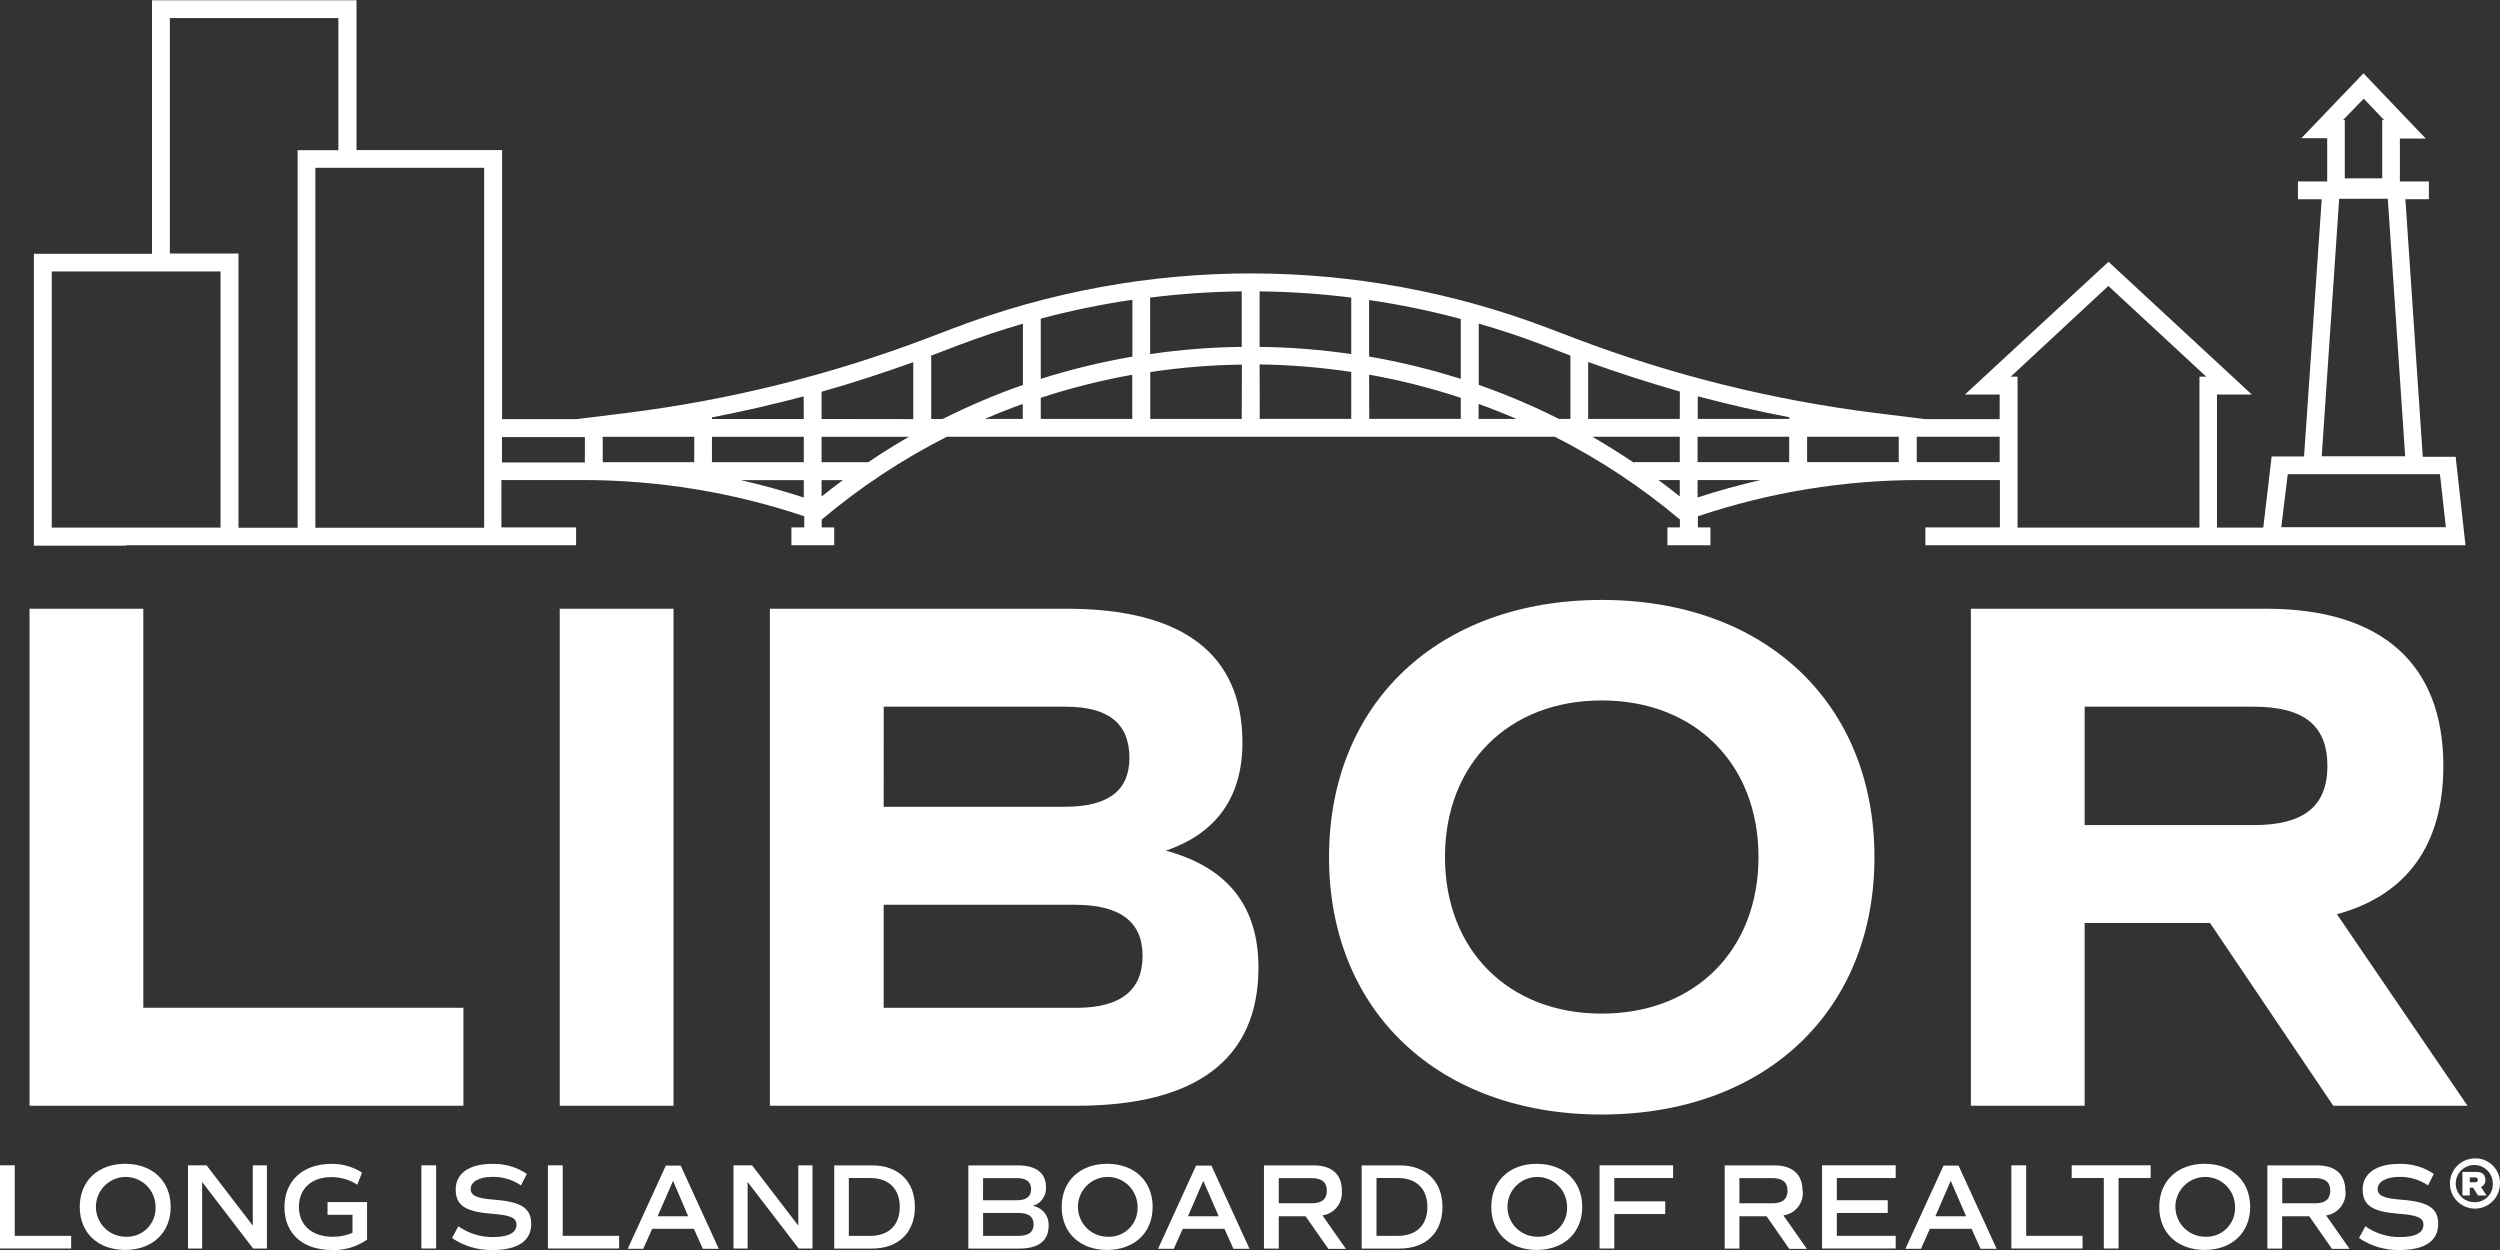
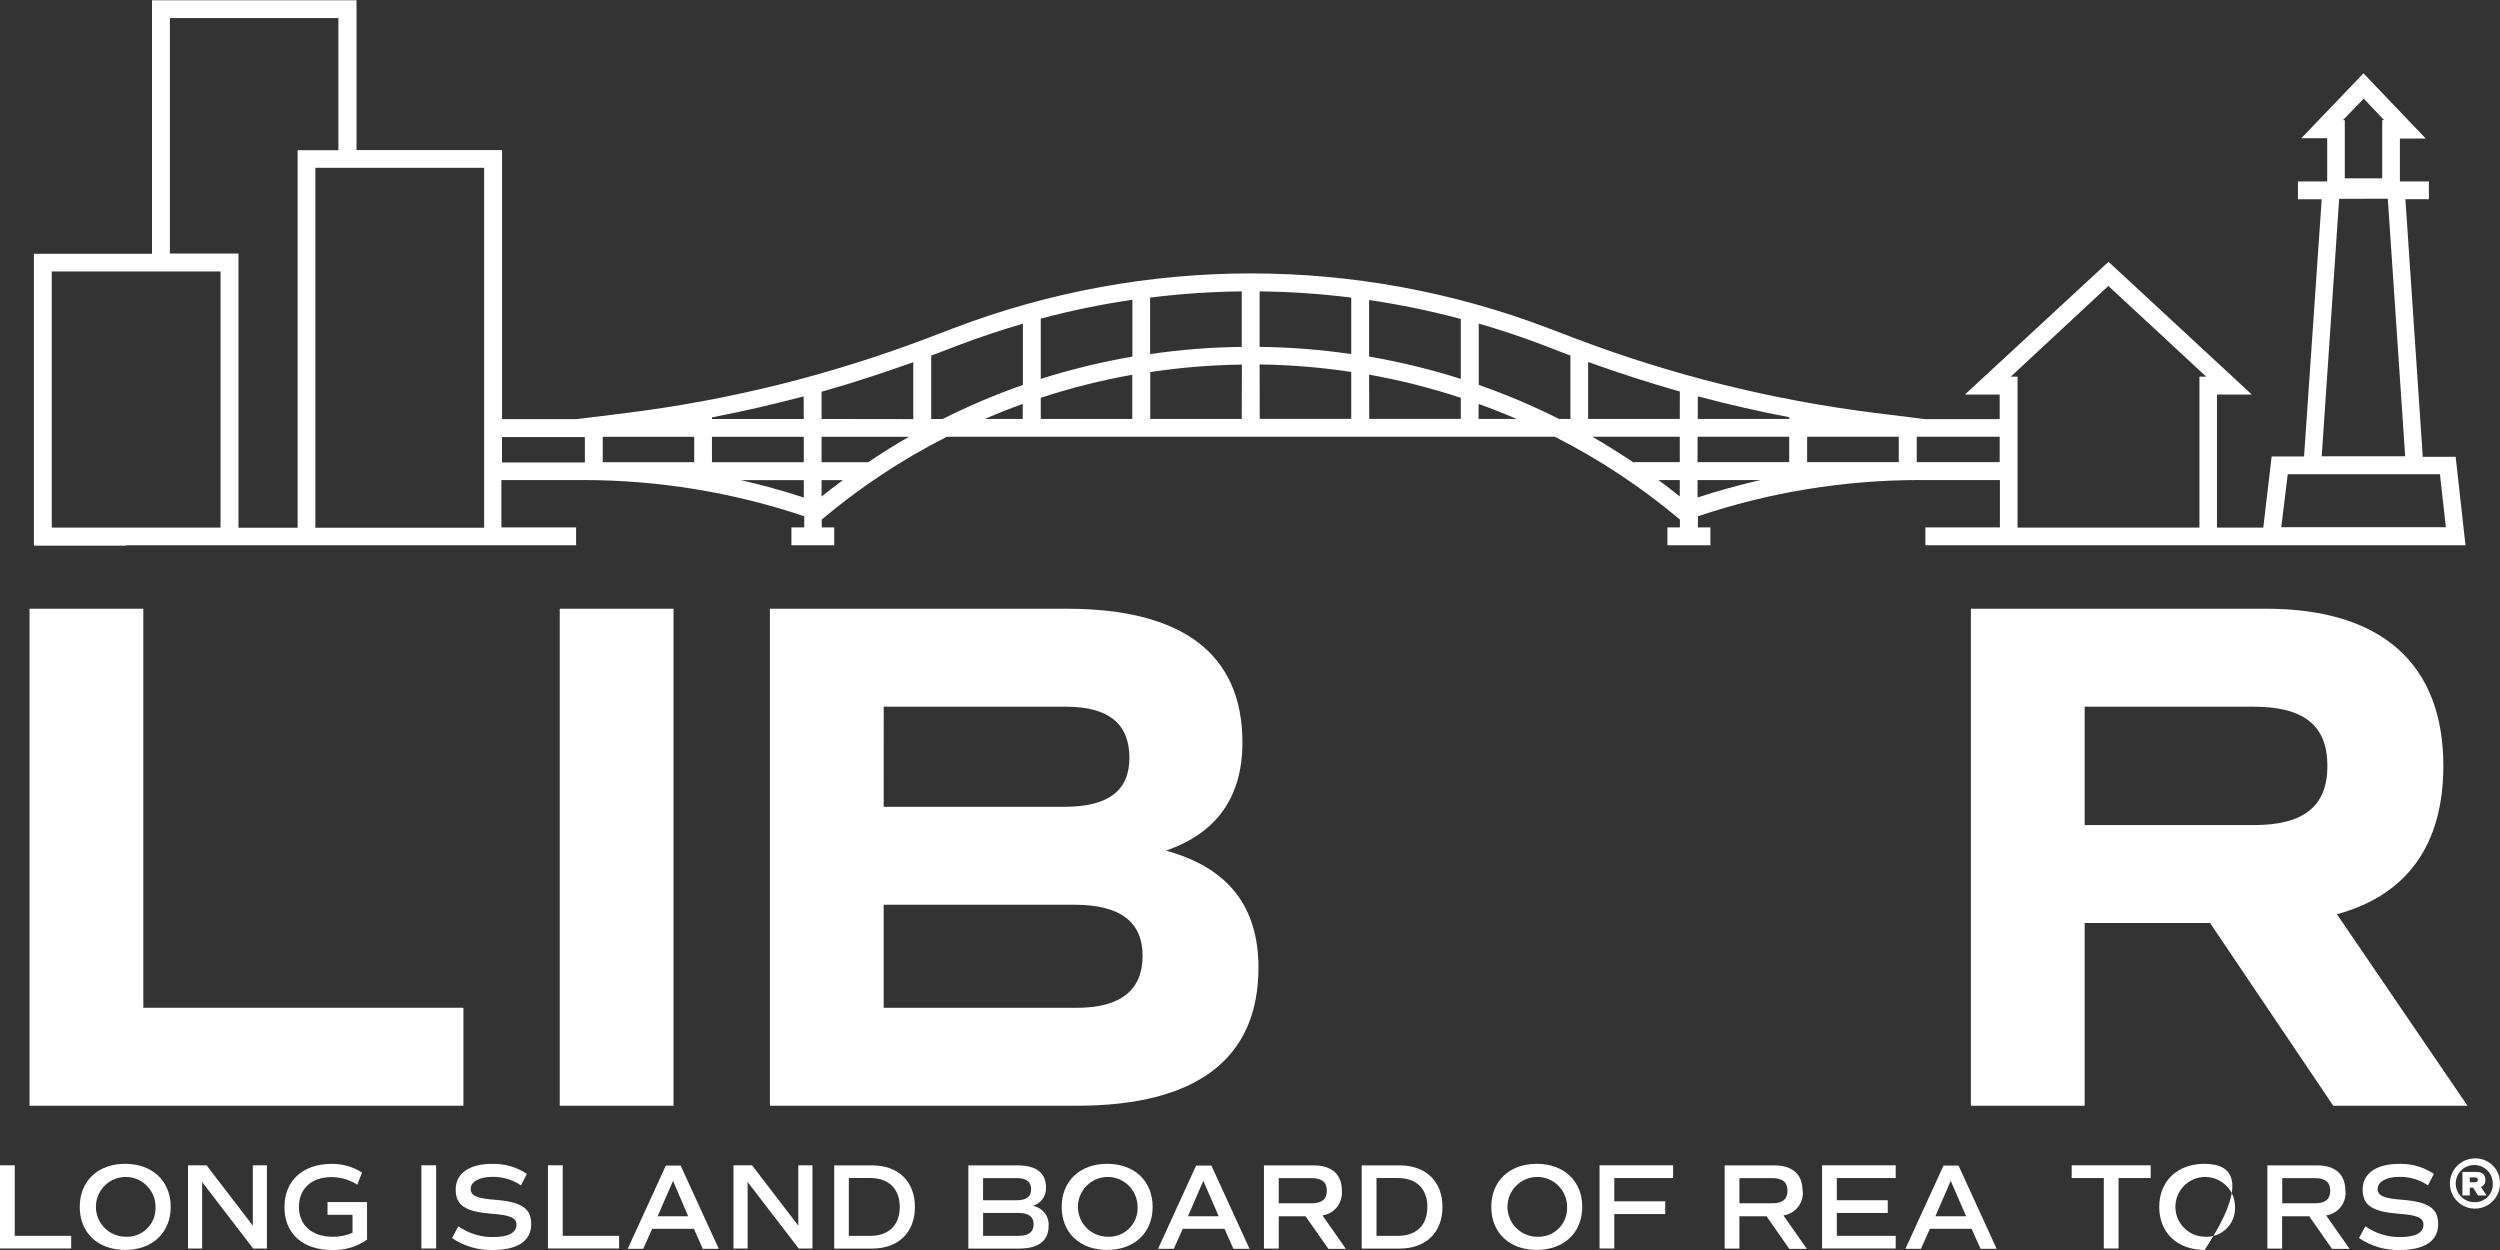
<svg xmlns="http://www.w3.org/2000/svg" fill="none" viewBox="0 0 212 106" height="106" width="212">
  <rect x="0" y="0" width="212" height="106" fill="#333333" stroke="none" />
  <g clip-path="url(#clip0_2027_1594)">
    <path fill="white" d="M39.299 85.458H12.153V51.62H2.505V93.766H39.299V85.458Z" />
    <path fill="white" d="M57.114 51.62H47.466V93.766H57.114V51.62Z" />
    <path fill="white" d="M91.258 85.464H74.935V76.723H91.131C94.967 76.723 96.891 78.149 96.891 81.059C96.891 83.969 95.036 85.464 91.264 85.464H91.258ZM74.941 59.928H90.4C93.982 59.928 95.774 61.354 95.774 64.264C95.774 67.052 93.982 68.415 90.273 68.415H74.935L74.941 59.928ZM98.867 72.133C103.198 70.649 105.358 67.549 105.358 62.965C105.358 55.459 100.289 51.62 90.457 51.62H65.287V93.766H91.321C101.458 93.766 106.717 89.8 106.717 82.052C106.717 76.856 104.12 73.559 98.861 72.133" />
-     <path fill="white" d="M135.827 85.955C127.913 85.955 122.534 80.562 122.534 72.676C122.534 64.789 127.913 59.397 135.827 59.397C143.741 59.397 149.121 64.789 149.121 72.676C149.121 80.562 143.741 85.955 135.827 85.955ZM135.827 50.875C121.975 50.875 112.702 59.616 112.702 72.693C112.702 85.77 122.004 94.511 135.827 94.511C149.651 94.511 158.953 85.77 158.953 72.693C158.953 59.616 149.679 50.875 135.827 50.875Z" />
    <path fill="white" d="M191.121 69.968H176.779V59.928H191.121C195.389 59.928 197.364 61.539 197.364 64.945C197.364 68.352 195.389 69.968 191.121 69.968ZM207.196 64.945C207.196 56.285 201.943 51.62 192.175 51.62H167.131V93.766H176.779V78.27H187.412L197.86 93.766H209.241L198.171 77.525C204.109 75.915 207.196 71.642 207.196 64.945Z" />
    <path fill="white" d="M1.25 98.818H0V105.873H6.036V104.799H1.25V98.818Z" />
    <path fill="white" d="M10.61 104.874C10.112 104.864 9.628 104.706 9.219 104.422C8.81 104.137 8.494 103.737 8.31 103.273C8.127 102.808 8.085 102.3 8.189 101.812C8.292 101.324 8.538 100.877 8.894 100.528C9.25 100.179 9.701 99.943 10.191 99.85C10.68 99.757 11.186 99.811 11.645 100.005C12.104 100.199 12.495 100.525 12.77 100.941C13.045 101.358 13.191 101.846 13.19 102.345C13.206 102.687 13.149 103.027 13.024 103.345C12.899 103.662 12.708 103.95 12.465 104.189C12.221 104.427 11.93 104.612 11.61 104.73C11.291 104.848 10.95 104.897 10.61 104.874ZM10.61 98.691C8.306 98.691 6.762 100.151 6.762 102.345C6.762 104.539 8.3 105.994 10.61 105.994C12.919 105.994 14.475 104.533 14.475 102.345C14.475 100.157 12.931 98.691 10.61 98.691Z" />
    <path fill="white" d="M21.438 103.933L17.515 98.818H15.943V105.873H17.141V100.232L21.466 105.873H22.636V98.818H21.438V103.933Z" />
    <path fill="white" d="M27.774 103.015H29.893V104.539C29.368 104.768 28.801 104.884 28.229 104.88C26.466 104.88 25.349 103.904 25.349 102.351C25.349 100.798 26.415 99.817 28.119 99.817C28.892 99.819 29.648 100.043 30.297 100.463L30.7 99.436C29.931 98.94 29.033 98.683 28.119 98.697C25.672 98.697 24.122 100.128 24.122 102.368C24.122 104.609 25.666 106 28.154 106C29.213 106.04 30.257 105.732 31.126 105.122V101.935H27.774V103.015Z" />
    <path fill="white" d="M36.983 98.818H35.733V105.873H36.983V98.818Z" />
    <path fill="white" d="M41.972 101.739C40.411 101.624 39.916 101.393 39.916 100.815C39.916 100.238 40.595 99.799 41.724 99.799C42.597 99.776 43.456 100.028 44.178 100.521L44.679 99.545C43.81 98.963 42.781 98.666 41.736 98.697C39.789 98.697 38.643 99.505 38.643 100.867C38.643 102.23 39.472 102.755 41.724 102.929C43.291 103.044 43.798 103.275 43.798 103.852C43.798 104.551 43.101 104.903 41.799 104.903C40.751 104.912 39.726 104.593 38.867 103.991L38.331 104.984C39.349 105.677 40.558 106.032 41.787 106C43.895 106 45.047 105.232 45.047 103.8C45.047 102.461 44.218 101.912 41.949 101.739" />
    <path fill="white" d="M47.719 98.818H46.464V105.873H52.5V104.799H47.719V98.818Z" />
    <path fill="white" d="M55.766 103.142L57.074 100.134L58.358 103.142H55.766ZM56.463 98.841L53.232 105.896H54.545L55.306 104.204H58.842L59.596 105.896H60.95L57.719 98.841H56.463Z" />
    <path fill="white" d="M67.695 103.933L63.772 98.818H62.2V105.873H63.398V100.232L67.729 105.873H68.898V98.818H67.695V103.933Z" />
    <path fill="white" d="M73.806 104.799H71.98V99.897H73.806C75.367 99.897 76.3 100.815 76.3 102.351C76.3 103.887 75.367 104.799 73.806 104.799ZM73.938 98.824H70.742V105.879H73.95C76.185 105.879 77.584 104.516 77.584 102.351C77.584 100.186 76.185 98.824 73.95 98.824" />
    <path fill="white" d="M86.391 104.799H83.367V102.859H86.379C87.226 102.859 87.652 103.177 87.652 103.823C87.652 104.47 87.226 104.799 86.391 104.799ZM83.367 99.903H86.247C87.036 99.903 87.439 100.221 87.439 100.844C87.439 101.468 87.036 101.78 86.241 101.78H83.361L83.367 99.903ZM87.583 102.259C87.92 102.163 88.214 101.956 88.417 101.67C88.62 101.385 88.72 101.039 88.701 100.688C88.701 99.465 87.871 98.824 86.287 98.824H82.117V105.879H86.431C88.067 105.879 88.925 105.215 88.925 103.945C88.947 103.548 88.822 103.157 88.574 102.846C88.327 102.535 87.974 102.326 87.583 102.259Z" />
    <path fill="white" d="M93.885 104.874C93.386 104.864 92.903 104.706 92.494 104.422C92.085 104.137 91.769 103.737 91.585 103.273C91.402 102.808 91.36 102.3 91.463 101.812C91.567 101.324 91.813 100.877 92.169 100.528C92.525 100.179 92.976 99.943 93.465 99.85C93.955 99.757 94.461 99.811 94.92 100.005C95.379 100.199 95.77 100.525 96.045 100.941C96.32 101.358 96.466 101.846 96.465 102.345C96.48 102.687 96.424 103.027 96.299 103.345C96.174 103.662 95.983 103.95 95.739 104.189C95.496 104.427 95.205 104.612 94.885 104.73C94.565 104.848 94.224 104.897 93.885 104.874ZM93.885 98.691C91.581 98.691 90.031 100.151 90.031 102.345C90.031 104.539 91.575 105.994 93.885 105.994C96.194 105.994 97.744 104.533 97.744 102.345C97.744 100.157 96.206 98.691 93.885 98.691Z" />
    <path fill="white" d="M100.738 103.142L102.04 100.134L103.348 103.142H100.738ZM101.43 98.841L98.204 105.896H99.54L100.295 104.204H103.837L104.592 105.896H105.957L102.726 98.841H101.43Z" />
    <path fill="white" d="M108.439 102.039V99.903H111.21C112.091 99.903 112.517 100.255 112.517 100.971C112.517 101.687 112.091 102.039 111.21 102.039H108.439ZM113.79 100.971C113.79 99.58 112.943 98.824 111.388 98.824H107.184V105.879H108.439V103.142H110.714L112.644 105.902H114.13L112.143 103.067C112.63 102.998 113.072 102.745 113.378 102.359C113.684 101.974 113.832 101.485 113.79 100.994" />
    <path fill="white" d="M118.548 104.799H116.728V99.897H118.548C120.115 99.897 121.042 100.815 121.042 102.351C121.042 103.887 120.115 104.799 118.548 104.799ZM118.686 98.824H115.472V105.879H118.686C120.921 105.879 122.321 104.516 122.321 102.351C122.321 100.186 120.921 98.824 118.686 98.824Z" />
    <path fill="white" d="M130.309 104.874C129.811 104.864 129.327 104.706 128.918 104.422C128.509 104.137 128.193 103.737 128.01 103.273C127.826 102.808 127.784 102.3 127.888 101.812C127.992 101.324 128.237 100.877 128.593 100.528C128.949 100.179 129.4 99.943 129.89 99.85C130.379 99.757 130.885 99.811 131.344 100.005C131.803 100.199 132.194 100.525 132.469 100.941C132.744 101.358 132.89 101.846 132.889 102.345C132.905 102.687 132.848 103.027 132.723 103.345C132.598 103.662 132.407 103.95 132.164 104.189C131.92 104.427 131.629 104.612 131.309 104.73C130.99 104.848 130.649 104.897 130.309 104.874ZM130.309 98.691C128.005 98.691 126.461 100.151 126.461 102.345C126.461 104.539 127.999 105.994 130.309 105.994C132.619 105.994 134.174 104.533 134.174 102.345C134.174 100.157 132.63 98.691 130.309 98.691Z" />
    <path fill="white" d="M135.643 105.873H136.892V102.952H141.212V101.872H136.892V99.897H141.88V98.818H135.643V105.873Z" />
    <path fill="white" d="M147.502 102.039V99.903H150.278C151.159 99.903 151.58 100.255 151.58 100.971C151.58 101.687 151.159 102.039 150.278 102.039H147.502ZM152.853 100.971C152.853 99.58 152.006 98.824 150.451 98.824H146.252V105.879H147.502V103.142H149.806L151.729 105.902H153.221L151.234 103.067C151.72 102.998 152.162 102.745 152.467 102.359C152.773 101.973 152.919 101.485 152.876 100.994" />
    <path fill="white" d="M154.512 105.873H160.755V104.799H155.762V102.859H160.081V101.78H155.762V99.897H160.755V98.818H154.512V105.873Z" />
    <path fill="white" d="M164.119 103.142L165.421 100.134L166.728 103.142H164.119ZM164.81 98.841L161.579 105.896H162.898L163.653 104.204H167.189L167.949 105.896H169.314L166.083 98.841H164.81Z" />
-     <path fill="white" d="M171.82 98.818H170.564V105.873H176.6V104.799H171.82V98.818Z" />
    <path fill="white" d="M175.679 99.897H178.403V105.873H179.653V99.897H182.377V98.818H175.679V99.897Z" />
-     <path fill="white" d="M186.951 104.874C186.453 104.864 185.969 104.706 185.56 104.422C185.151 104.137 184.835 103.737 184.651 103.273C184.468 102.808 184.426 102.3 184.529 101.812C184.633 101.324 184.879 100.877 185.235 100.528C185.591 100.179 186.042 99.943 186.531 99.85C187.021 99.757 187.527 99.811 187.986 100.005C188.445 100.199 188.836 100.525 189.111 100.941C189.386 101.358 189.532 101.846 189.531 102.345C189.546 102.687 189.49 103.027 189.365 103.345C189.24 103.662 189.049 103.95 188.805 104.189C188.562 104.427 188.271 104.612 187.951 104.73C187.631 104.848 187.29 104.897 186.951 104.874ZM186.951 98.691C184.647 98.691 183.103 100.151 183.103 102.345C183.103 104.539 184.641 105.994 186.951 105.994C189.26 105.994 190.815 104.533 190.815 102.345C190.815 100.157 189.272 98.691 186.951 98.691Z" />
+     <path fill="white" d="M186.951 104.874C186.453 104.864 185.969 104.706 185.56 104.422C185.151 104.137 184.835 103.737 184.651 103.273C184.468 102.808 184.426 102.3 184.529 101.812C184.633 101.324 184.879 100.877 185.235 100.528C185.591 100.179 186.042 99.943 186.531 99.85C187.021 99.757 187.527 99.811 187.986 100.005C188.445 100.199 188.836 100.525 189.111 100.941C189.386 101.358 189.532 101.846 189.531 102.345C189.546 102.687 189.49 103.027 189.365 103.345C189.24 103.662 189.049 103.95 188.805 104.189C188.562 104.427 188.271 104.612 187.951 104.73C187.631 104.848 187.29 104.897 186.951 104.874ZM186.951 98.691C184.647 98.691 183.103 100.151 183.103 102.345C183.103 104.539 184.641 105.994 186.951 105.994C190.815 100.157 189.272 98.691 186.951 98.691Z" />
    <path fill="white" d="M193.534 102.039V99.903H196.305C197.186 99.903 197.607 100.255 197.607 100.971C197.607 101.687 197.186 102.039 196.305 102.039H193.534ZM198.885 100.971C198.885 99.58 198.039 98.824 196.483 98.824H192.273V105.879H193.523V103.142H195.827L197.751 105.902H199.242L197.255 103.067C197.742 102.998 198.183 102.745 198.488 102.359C198.794 101.973 198.94 101.485 198.897 100.994" />
    <path fill="white" d="M203.688 101.739C202.128 101.624 201.626 101.393 201.626 100.815C201.626 100.238 202.312 99.799 203.441 99.799C204.314 99.777 205.172 100.029 205.894 100.521L206.39 99.545C205.523 98.962 204.496 98.665 203.452 98.697C201.505 98.697 200.354 99.505 200.354 100.867C200.354 102.23 201.183 102.755 203.441 102.929C205.002 103.044 205.508 103.275 205.508 103.852C205.508 104.551 204.817 104.903 203.516 104.903C202.468 104.912 201.443 104.593 200.584 103.991L200.042 104.984C201.06 105.676 202.269 106.032 203.498 106C205.612 106 206.758 105.232 206.758 103.8C206.758 102.461 205.935 101.912 203.665 101.739" />
    <path fill="white" d="M209.765 101.941C209.457 101.931 209.158 101.83 208.906 101.651C208.655 101.472 208.461 101.222 208.35 100.933C208.239 100.644 208.215 100.329 208.282 100.027C208.348 99.725 208.502 99.449 208.724 99.234C208.945 99.018 209.226 98.873 209.529 98.817C209.833 98.76 210.146 98.794 210.43 98.915C210.715 99.035 210.957 99.237 211.128 99.495C211.298 99.753 211.39 100.056 211.39 100.365C211.399 100.579 211.363 100.793 211.285 100.992C211.206 101.191 211.085 101.371 210.932 101.52C210.778 101.669 210.595 101.784 210.394 101.856C210.193 101.929 209.979 101.958 209.765 101.941ZM209.765 98.235C209.35 98.256 208.951 98.399 208.616 98.646C208.281 98.893 208.026 99.232 207.882 99.623C207.737 100.014 207.711 100.438 207.805 100.844C207.898 101.25 208.109 101.619 208.41 101.906C208.711 102.193 209.09 102.385 209.499 102.459C209.908 102.533 210.329 102.485 210.711 102.321C211.094 102.157 211.419 101.884 211.648 101.537C211.877 101.189 212 100.782 212 100.365C212.007 100.074 211.954 99.784 211.843 99.515C211.731 99.246 211.565 99.004 211.355 98.803C211.144 98.602 210.894 98.448 210.62 98.35C210.346 98.252 210.055 98.213 209.765 98.235Z" />
    <path fill="white" d="M209.857 100.255H209.437V99.846H209.857C210.042 99.846 210.122 99.909 210.122 100.048C210.122 100.186 210.042 100.255 209.857 100.255ZM210.756 100.042C210.756 99.609 210.497 99.378 210.001 99.378H208.815V101.376H209.437V100.717H209.719L210.134 101.376H210.86L210.382 100.654C210.504 100.609 210.607 100.524 210.675 100.413C210.743 100.302 210.772 100.171 210.756 100.042Z" />
    <path fill="white" d="M4.389 23.019H18.702V44.738H4.389V23.019ZM14.405 1.53H28.695V12.736H25.239V44.75H20.223V21.5H14.405V1.53ZM41.056 44.75H26.742V14.232H41.056V44.75ZM49.597 37.065V39.219H42.57V37.065H49.597ZM81.362 29.242C83.14 28.573 84.933 27.974 86.742 27.447V32.643C84.415 33.458 82.143 34.422 79.94 35.53H78.966V30.189H78.874L79.11 30.103L81.362 29.242ZM133.022 30.097L133.172 30.149V35.524H132.198C129.995 34.416 127.723 33.452 125.396 32.637V27.441C127.205 27.961 128.998 28.557 130.776 29.231L133.022 30.097ZM169.573 39.19H162.541V37.036H169.573V39.19ZM178.789 24.248L187.089 31.939H186.513V44.738H171.088V31.939H170.512L178.789 24.248ZM143.954 42.186V40.708H149.299C147.502 41.118 145.716 41.609 143.954 42.186ZM140.636 40.708H142.445V42.1C141.869 41.626 141.247 41.159 140.636 40.708ZM142.445 37.036V39.19H138.563V39.242C137.411 38.472 136.234 37.737 135.032 37.036H142.445ZM142.445 35.524H134.675V30.697C137.244 31.621 139.859 32.464 142.451 33.203L142.445 35.524ZM151.73 35.524H143.971V33.607C146.54 34.288 149.155 34.889 151.741 35.385L151.73 35.524ZM153.244 39.19V37.036H161.014V39.19H153.244ZM143.954 39.19V37.036H151.724V39.19H143.954ZM125.384 35.524V34.254C126.467 34.641 127.539 35.068 128.598 35.524H125.384ZM86.731 35.524H83.522C84.576 35.068 85.648 34.641 86.731 34.254V35.524ZM96.015 31.777V35.524H88.257V33.734C90.798 32.901 93.394 32.246 96.027 31.777H96.015ZM96.027 30.241C93.397 30.694 90.802 31.325 88.257 32.129V27.02C90.814 26.338 93.409 25.804 96.027 25.42V30.241ZM105.3 29.416C102.699 29.445 100.104 29.649 97.53 30.027V25.236C100.108 24.913 102.702 24.738 105.3 24.71V29.416ZM114.585 30.027C112.011 29.649 109.416 29.445 106.815 29.416V24.71C109.413 24.738 112.007 24.913 114.585 25.236V30.027ZM116.1 30.259V25.443C118.72 25.827 121.317 26.363 123.875 27.049V32.129C121.329 31.324 118.731 30.691 116.1 30.235V30.259ZM116.1 31.771C118.735 32.241 121.333 32.897 123.875 33.734V35.518H116.111L116.1 31.771ZM106.815 30.905C109.416 30.939 112.012 31.151 114.585 31.54V35.518H106.826L106.815 30.905ZM105.3 35.524H97.542V31.552C100.114 31.163 102.71 30.951 105.312 30.917L105.3 35.524ZM73.621 39.196H69.67V37.042H77.077C75.898 37.716 74.746 38.436 73.621 39.202V39.196ZM69.67 40.714H71.479C70.868 41.164 70.263 41.632 69.67 42.105V40.714ZM62.816 40.714H68.161V42.192C66.399 41.615 64.617 41.122 62.816 40.714ZM58.871 37.042V39.196H51.112V37.042H58.871ZM68.161 37.042V39.196H60.374V37.042H68.161ZM68.161 35.53H60.374V35.391C62.983 34.895 65.558 34.294 68.15 33.613L68.161 35.53ZM69.67 35.53V33.22C72.291 32.481 74.854 31.638 77.446 30.715V35.541L69.67 35.53ZM194.001 40.212H206.908L207.409 44.704H193.453L194.001 40.212ZM202.485 16.853L203.959 38.693H196.881L198.361 16.858L202.485 16.853ZM200.446 8.366L202.174 10.184H202.012V15.121H198.839V10.19H198.678L200.446 8.366ZM10.719 46.239H48.854V44.721H42.519V40.708H49.43C55.812 40.707 62.151 41.744 68.201 43.78V44.721H67.113V46.239H70.741V44.721H69.682V44.057C72.937 41.316 76.497 38.96 80.291 37.036H131.847C135.641 38.96 139.201 41.316 142.456 44.057V44.721H141.397V46.239H145.043V44.721H143.983V43.78C150.033 41.744 156.372 40.707 162.754 40.708H169.591V44.721H163.272V46.239H200.797H209.074L208.239 38.734H205.451L203.977 16.893H205.969V15.386H203.51V11.749H205.704L200.423 6.218L195.153 11.72H197.347V15.386H194.865V16.899H196.881L195.383 38.711H192.636L191.927 44.738H187.999V33.457H190.954L178.801 22.199L166.624 33.457H169.573V35.541H163.238L159.004 35.016C150.306 33.928 141.767 31.806 133.569 28.694L131.323 27.839C115.064 21.635 97.097 21.635 80.838 27.839L78.592 28.694C70.392 31.806 61.852 33.929 53.151 35.016L48.912 35.541H42.576V12.725H30.233V0.023H12.89V21.523H2.874V46.274H10.696L10.719 46.239Z" />
  </g>
  <defs>
    <clipPath id="clip0_2027_1594">
      <rect fill="white" height="106" width="212" />
    </clipPath>
  </defs>
</svg>